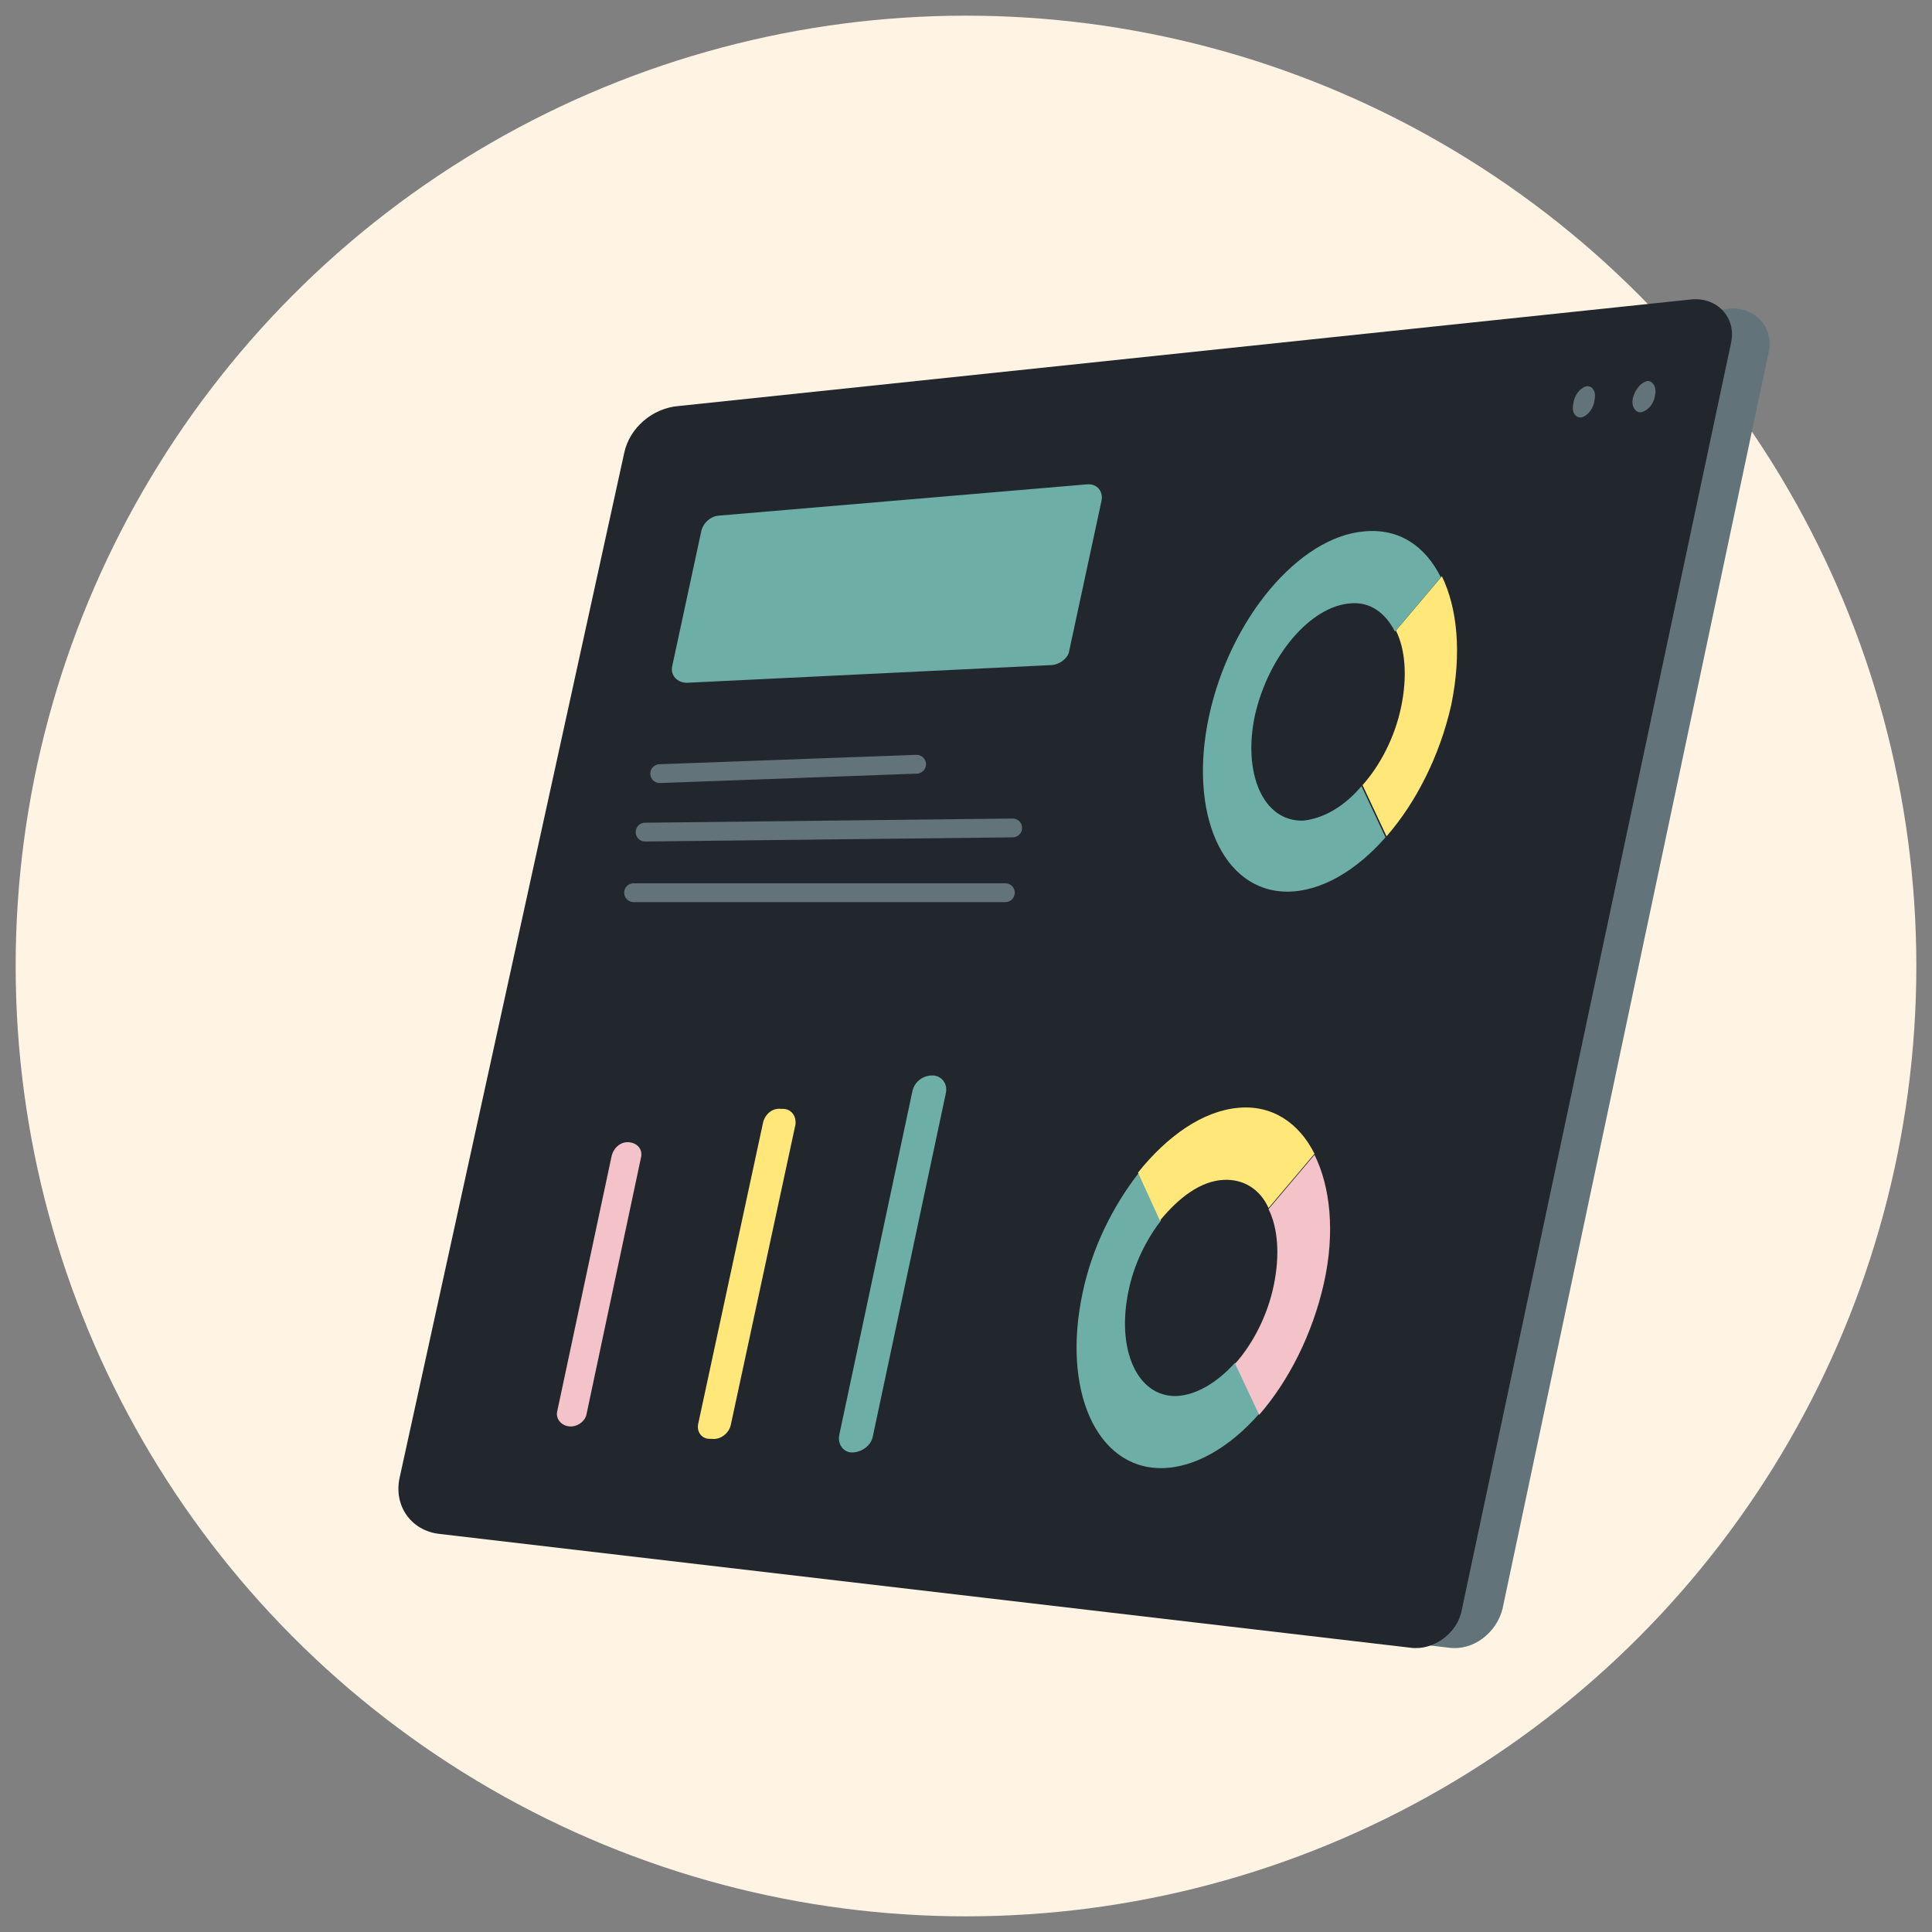
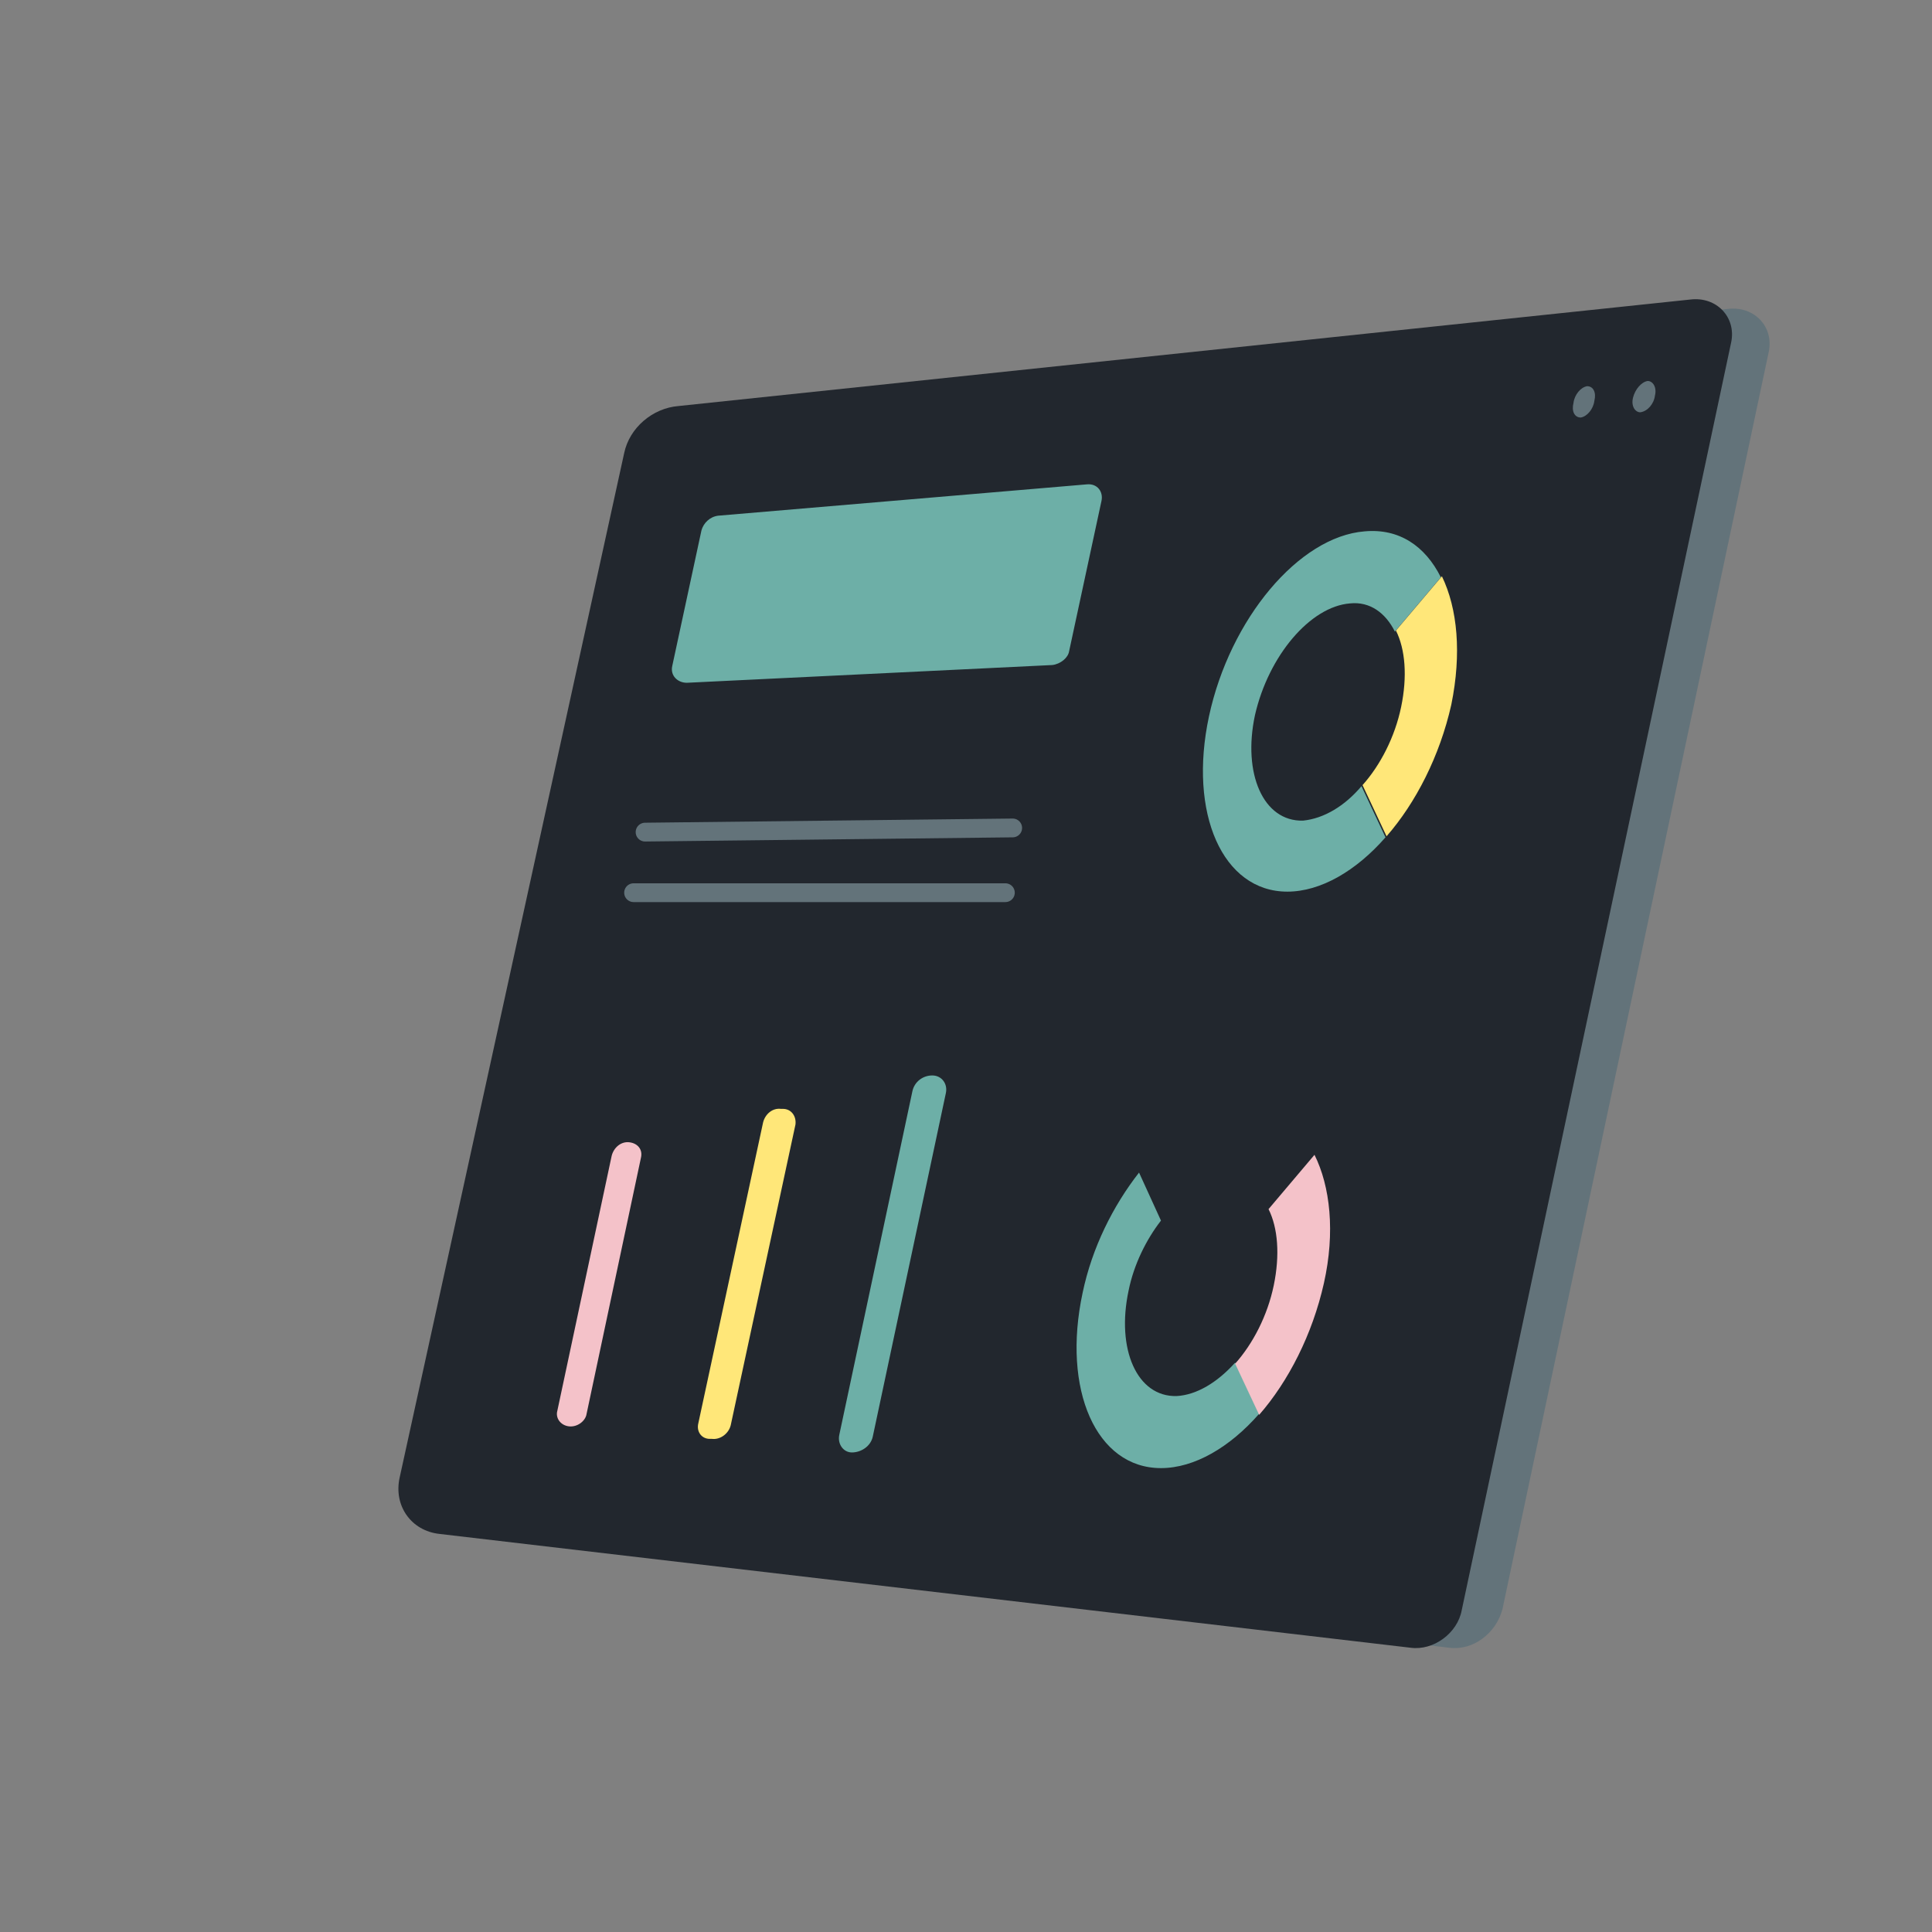
<svg xmlns="http://www.w3.org/2000/svg" version="1.1" viewBox="0 0 185 185">
  <rect x="0" y="0" width="185" height="185" fill="#808080" stroke="none" />
  <defs>
    <style>
      .cls-1 {
        fill: #fff4e4;
      }

      .cls-2 {
        fill: #22272e;
      }

      .cls-3 {
        fill: #f4c2c9;
      }

      .cls-4 {
        fill: #63737a;
      }

      .cls-5 {
        fill: none;
        stroke: #63737a;
        stroke-linecap: round;
        stroke-linejoin: round;
        stroke-width: 1.8px;
      }

      .cls-6 {
        fill: #ffe779;
      }

      .cls-7 {
        fill: #6dafa7;
      }
    </style>
  </defs>
  <g>
    <g id="Content">
      <g id="Camada_4">
        <g>
-           <circle class="cls-1" cx="92.5" cy="92.5" r="91" />
          <g>
            <path class="cls-4" d="M138.77,157.78l-92.2-10.8c-2.7-.3-4.3-2.7-3.7-5.4l21.3-97.4c.5-2.3,2.7-4.2,5.1-4.5l96.2-10.1c2.5-.3,4.4,1.7,3.9,4.1l-25.5,120.4c-.6,2.3-2.8,4-5.1,3.7Z" />
            <path class="cls-2" d="M135.07,157.78l-93-10.9c-2.7-.3-4.4-2.7-3.8-5.4l21.5-98.1c.5-2.4,2.7-4.3,5.2-4.5l96.9-10.2c2.5-.3,4.4,1.7,3.9,4.1l-25.8,121.4c-.4,2.2-2.7,3.9-4.9,3.6Z" />
            <g>
              <path class="cls-7" d="M100.77,63.68l-35,1.7c-.9,0-1.6-.7-1.4-1.6l2.8-13c.2-.7.8-1.3,1.6-1.4l35.3-3c1-.1,1.6.7,1.4,1.6l-3.1,14.4c-.1.6-.8,1.2-1.6,1.3Z" />
              <g>
                <path class="cls-3" d="M54.47,136.58h0c-.8-.1-1.3-.8-1.1-1.5l5.2-24.4c.2-.8.9-1.4,1.7-1.3h0c.8.1,1.3.7,1.1,1.5l-5.2,24.5c-.1.7-.9,1.3-1.7,1.2Z" />
                <path class="cls-6" d="M66.87,136.28l6.2-28.8c.2-.8.9-1.4,1.7-1.3h.2c.8,0,1.3.7,1.2,1.5l-6.2,28.8c-.2.8-1,1.4-1.8,1.3h-.2c-.8,0-1.3-.7-1.1-1.5Z" />
                <path class="cls-7" d="M80.37,137.38l7-32.9c.2-.9,1-1.5,1.9-1.5h0c.9,0,1.5.8,1.3,1.7l-7,32.9c-.2.9-1.1,1.5-2,1.5h0c-.8,0-1.4-.8-1.2-1.7Z" />
              </g>
              <g>
                <path class="cls-7" d="M130.37,75.28l2.3,4.9c-2.8,3.2-6.2,5.2-9.4,5.2-6.2,0-9.5-7.5-7.5-16.8s8.6-17.2,14.9-17.7c3.3-.3,5.8,1.4,7.3,4.4l-4.4,5.2c-.9-1.8-2.4-2.9-4.3-2.7-3.8.3-7.8,5-9.1,10.7-1.2,5.6.8,10.2,4.6,10.1,2-.2,4-1.4,5.6-3.3Z" />
                <path class="cls-6" d="M138.97,67.48c-1.1,4.9-3.4,9.4-6.2,12.6l-2.3-4.9c1.7-1.9,3.1-4.6,3.7-7.5s.4-5.5-.5-7.3l4.4-5.2c1.5,3.1,1.9,7.4.9,12.3Z" />
              </g>
              <g>
                <path class="cls-7" d="M103.67,123.78c-2,9.3,1.3,16.8,7.5,16.8,3.2,0,6.6-2,9.4-5.2l-2.3-4.9c-1.7,1.9-3.7,3.1-5.6,3.2-3.8.1-5.8-4.5-4.6-10.1.5-2.5,1.7-4.9,3.1-6.7l-2.1-4.6c-2.5,3.2-4.5,7.2-5.4,11.5Z" />
-                 <path class="cls-6" d="M117.17,112.98c1.9-.1,3.5.9,4.3,2.7l4.4-5.2c-1.5-3-4.1-4.7-7.3-4.4-3.4.3-6.8,2.7-9.6,6.2l2.1,4.6c1.8-2.2,3.9-3.8,6.1-3.9Z" />
                <path class="cls-3" d="M126.77,122.88c-1.1,4.9-3.4,9.4-6.2,12.6l-2.3-4.9c1.7-1.9,3.1-4.6,3.7-7.5s.4-5.5-.5-7.3l4.4-5.2c1.5,3,2,7.4.9,12.3Z" />
              </g>
-               <line class="cls-5" x1="63.17" y1="74.08" x2="87.77" y2="73.18" />
              <line class="cls-5" x1="61.77" y1="79.68" x2="96.97" y2="79.28" />
              <line class="cls-5" x1="60.67" y1="85.48" x2="96.27" y2="85.48" />
            </g>
            <g>
              <path class="cls-4" d="M152.67,38.38c.2-.8-.1-1.4-.7-1.4-.6.1-1.2.8-1.3,1.6-.2.8.1,1.4.7,1.4.6-.1,1.2-.8,1.3-1.6Z" />
              <path class="cls-4" d="M158.47,37.88c.2-.8-.2-1.4-.7-1.4-.6.1-1.2.8-1.4,1.6s.2,1.4.7,1.4c.7-.1,1.3-.8,1.4-1.6Z" />
            </g>
          </g>
        </g>
      </g>
    </g>
  </g>
</svg>